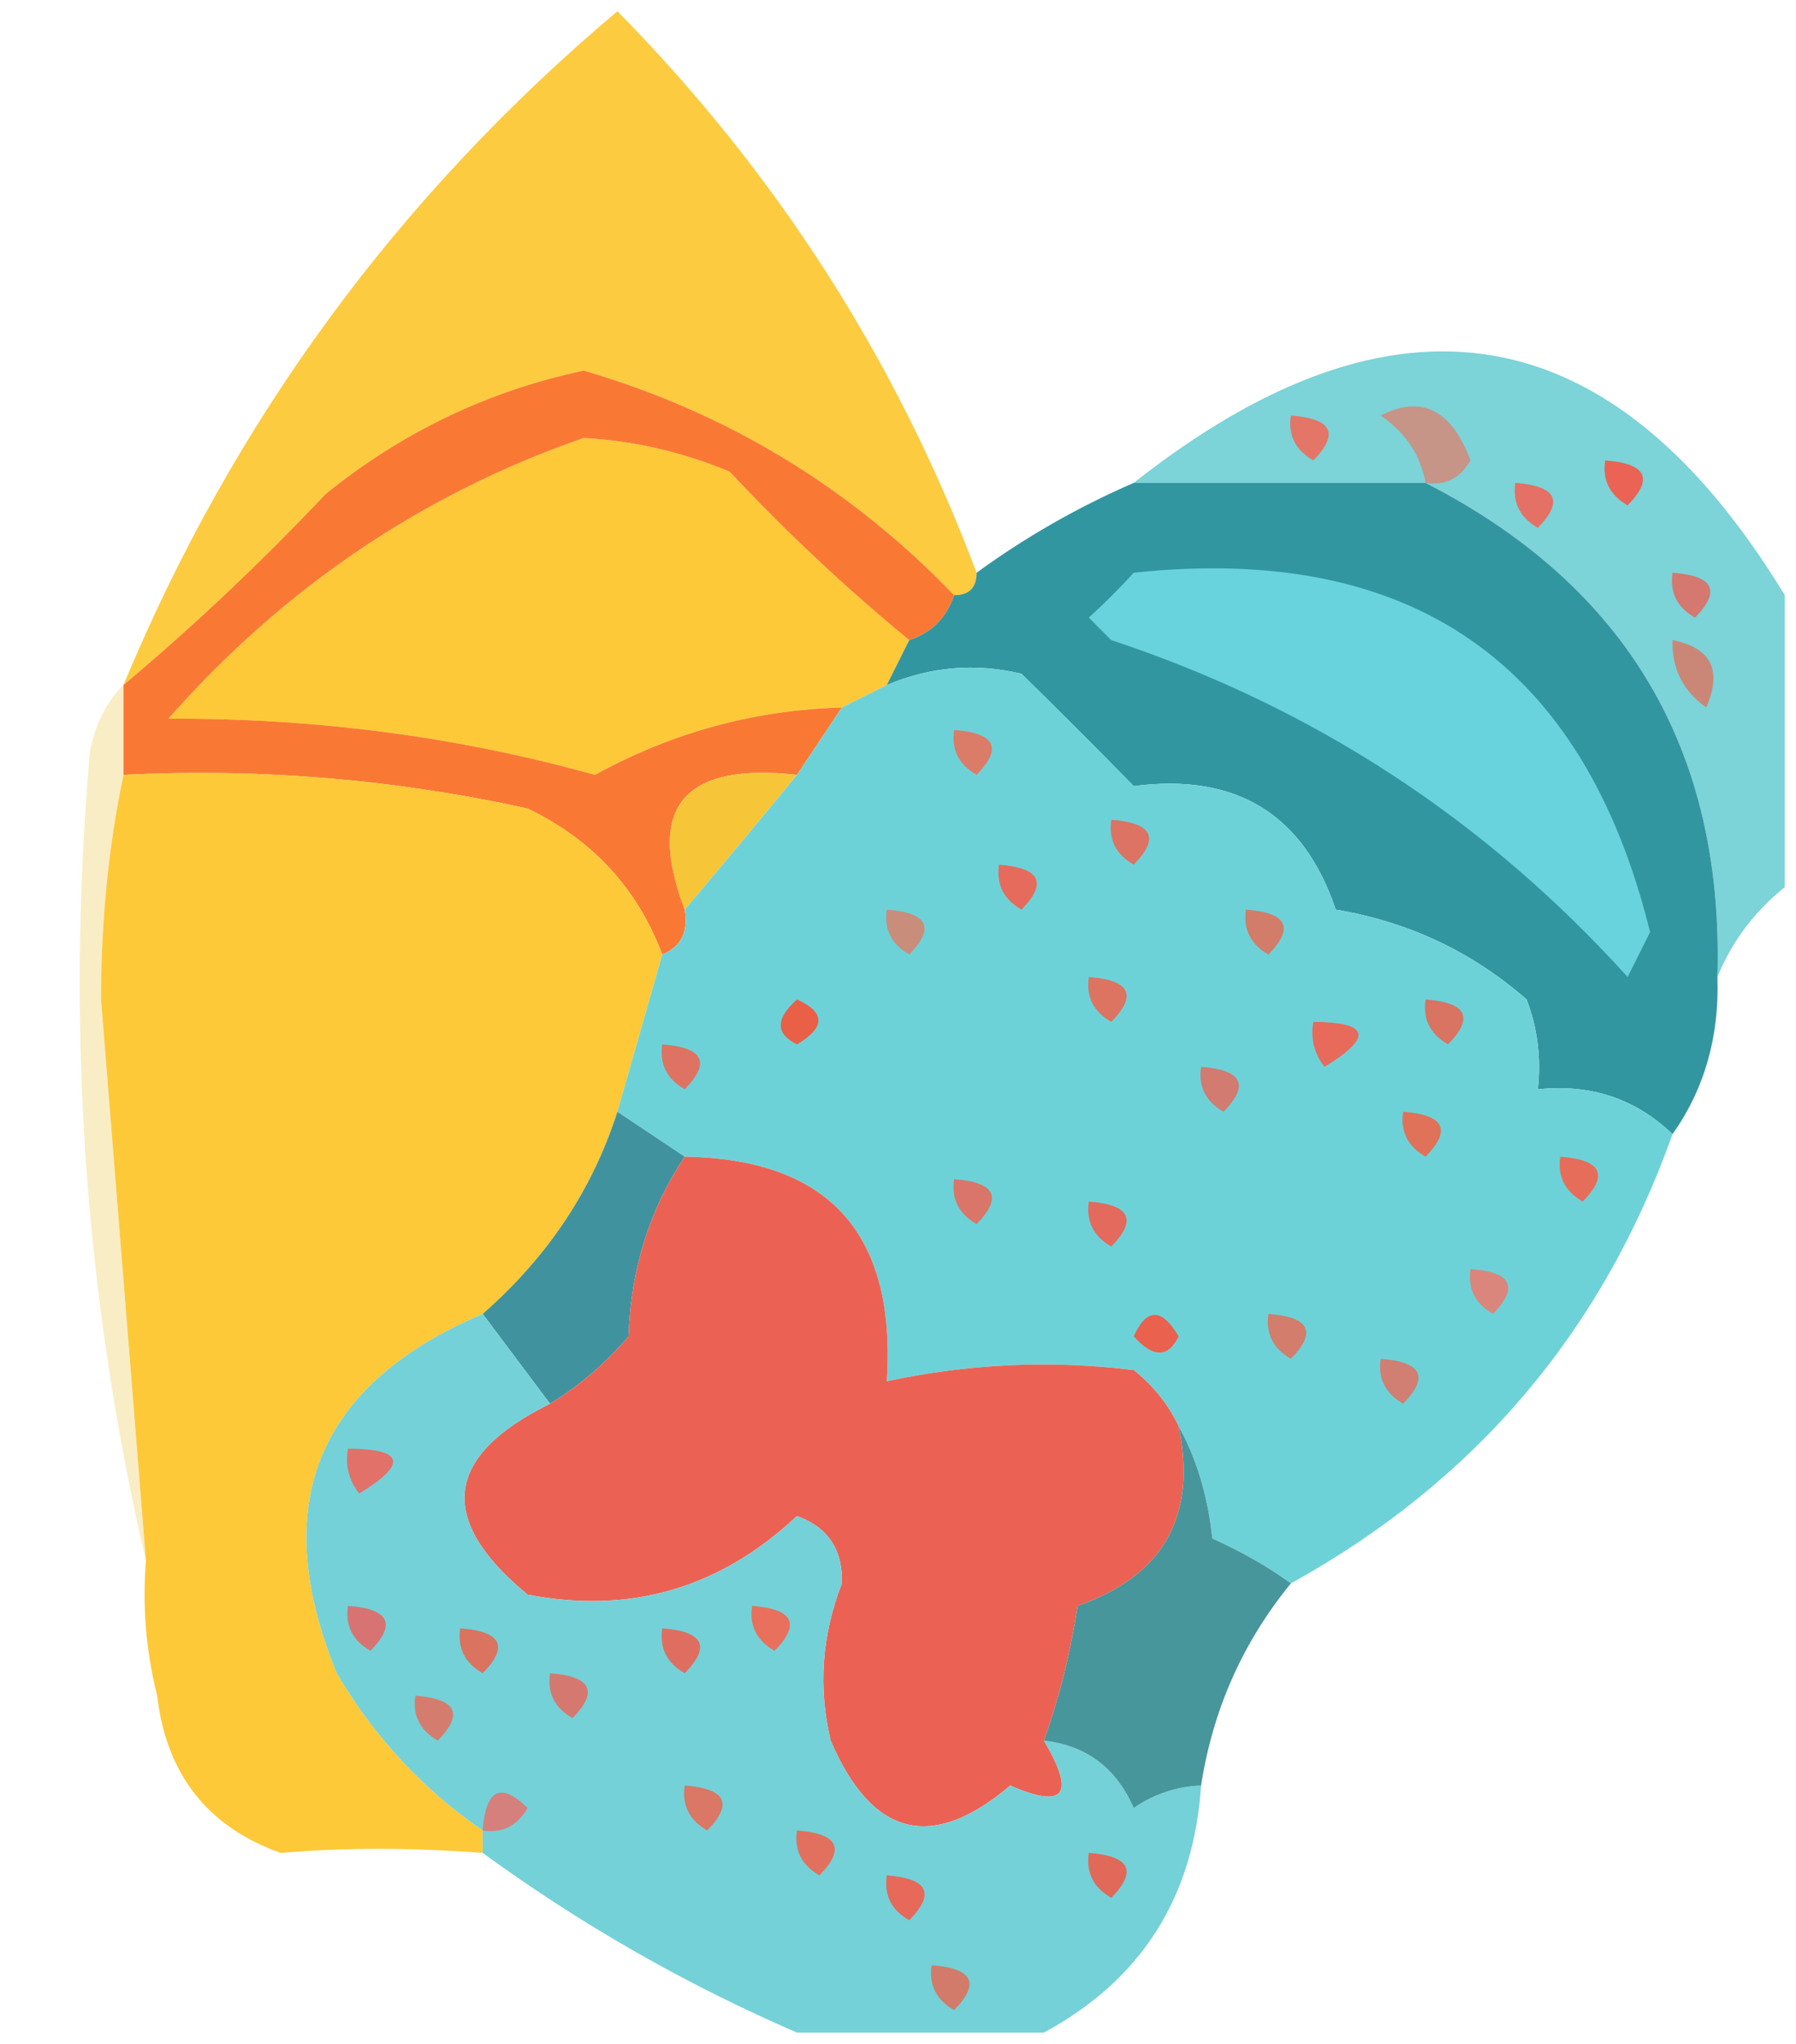
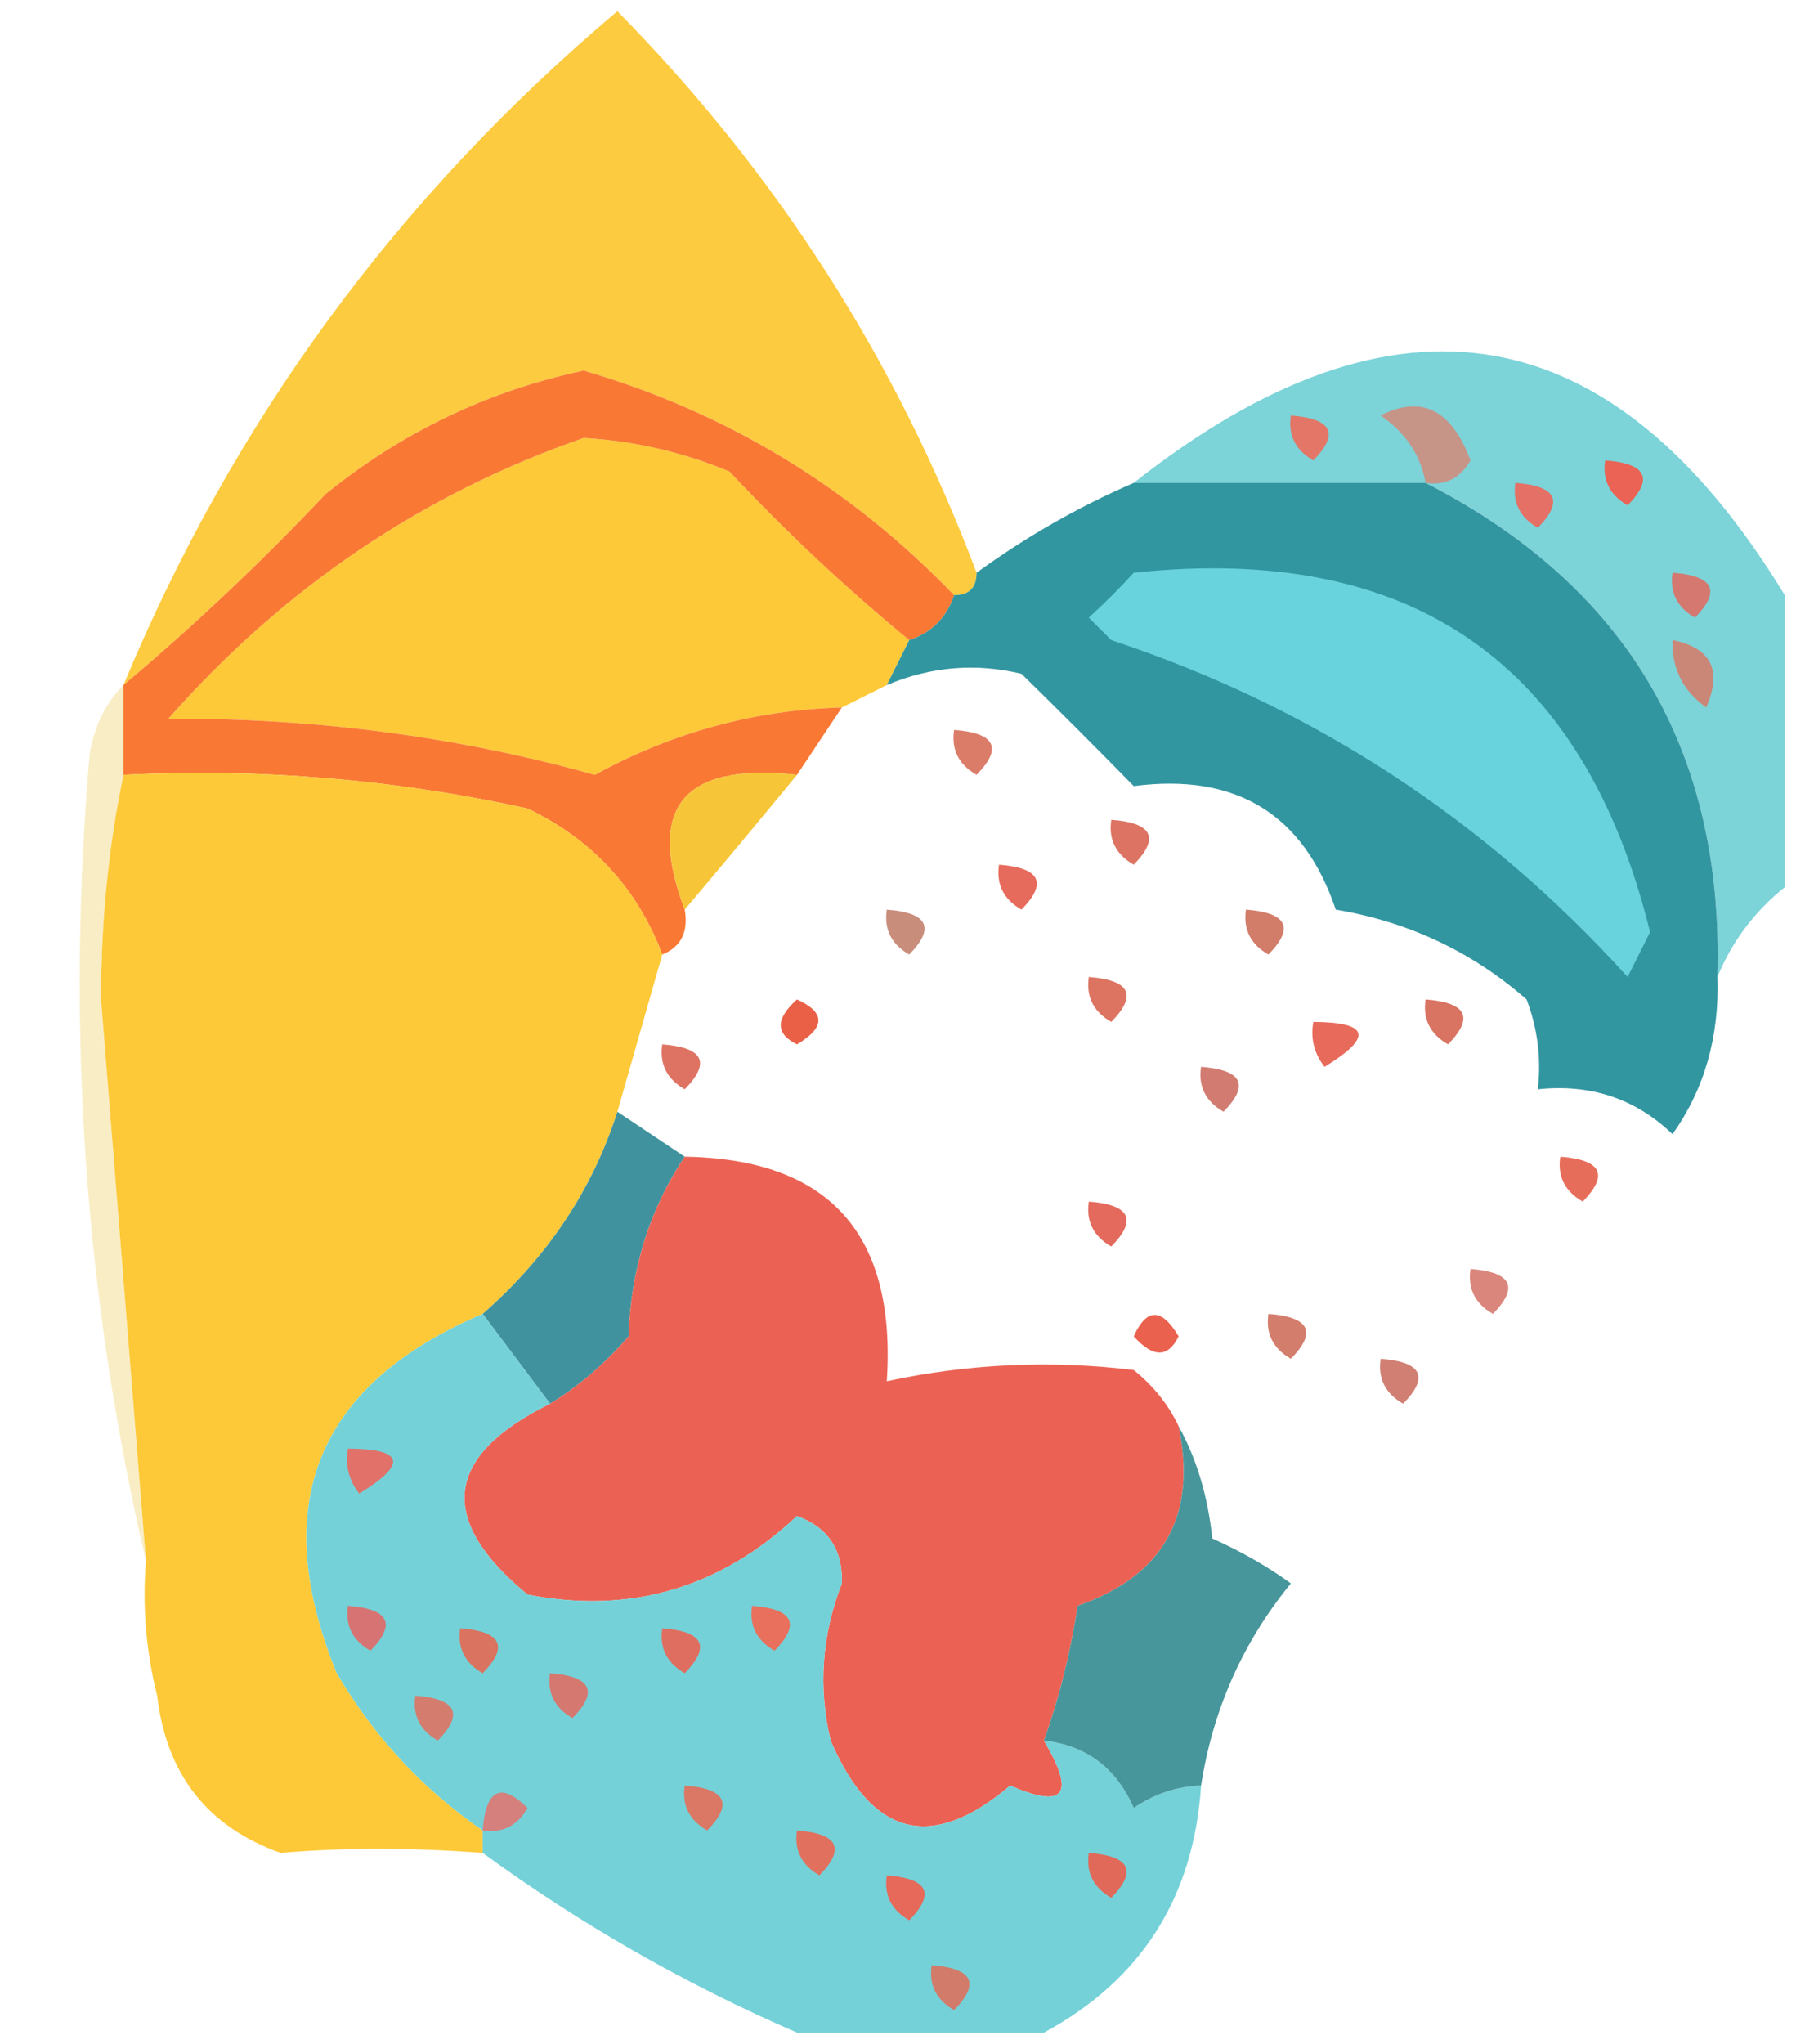
<svg xmlns="http://www.w3.org/2000/svg" width="80px" height="91px" style="shape-rendering:geometricPrecision; text-rendering:geometricPrecision; image-rendering:optimizeQuality; fill-rule:evenodd; clip-rule:evenodd">
  <g>
    <path style="opacity:1" fill="#fccb3f" d="M 43.5,25.5 C 43.5,26.167 43.167,26.5 42.5,26.5C 37.867,21.693 32.367,18.36 26,16.5C 21.753,17.4 17.92,19.233 14.5,22C 11.631,25.038 8.631,27.871 5.5,30.5C 10.383,18.745 17.717,8.745 27.5,0.5C 34.605,7.711 39.938,16.044 43.5,25.5 Z" />
  </g>
  <g>
    <path style="opacity:1" fill="#fdc938" d="M 40.5,28.5 C 40.167,29.167 39.833,29.833 39.5,30.5C 38.833,30.833 38.167,31.167 37.5,31.5C 33.604,31.612 29.937,32.612 26.5,34.5C 20.381,32.798 14.048,31.965 7.5,32C 12.648,26.162 18.814,21.995 26,19.5C 28.253,19.631 30.419,20.131 32.5,21C 35.036,23.705 37.703,26.205 40.5,28.5 Z" />
  </g>
  <g>
    <path style="opacity:1" fill="#7cd3d8" d="M 79.5,26.5 C 79.5,30.833 79.5,35.167 79.5,39.5C 78.143,40.59 77.143,41.924 76.5,43.5C 76.795,33.421 72.461,26.088 63.5,21.5C 59.167,21.5 54.833,21.5 50.5,21.5C 62.19,12.281 71.857,13.948 79.5,26.5 Z" />
  </g>
  <g>
    <path style="opacity:1" fill="#d47870" d="M 74.5,25.5 C 76.337,25.64 76.67,26.306 75.5,27.5C 74.703,27.043 74.369,26.376 74.5,25.5 Z" />
  </g>
  <g>
    <path style="opacity:1" fill="#e57065" d="M 67.5,21.5 C 69.337,21.64 69.67,22.306 68.5,23.5C 67.703,23.043 67.369,22.376 67.5,21.5 Z" />
  </g>
  <g>
    <path style="opacity:1" fill="#ea6355" d="M 71.5,20.5 C 73.337,20.64 73.67,21.306 72.5,22.5C 71.703,22.043 71.369,21.376 71.5,20.5 Z" />
  </g>
  <g>
    <path style="opacity:1" fill="#e37667" d="M 57.5,18.5 C 59.337,18.64 59.67,19.306 58.5,20.5C 57.703,20.043 57.369,19.376 57.5,18.5 Z" />
  </g>
  <g>
    <path style="opacity:1" fill="#c79488" d="M 63.5,21.5 C 63.279,20.265 62.612,19.265 61.5,18.5C 63.322,17.571 64.655,18.238 65.5,20.5C 65.043,21.297 64.376,21.631 63.5,21.5 Z" />
  </g>
  <g>
    <path style="opacity:1" fill="#ca8777" d="M 74.5,28.5 C 76.225,28.843 76.725,29.843 76,31.5C 74.961,30.756 74.461,29.756 74.5,28.5 Z" />
  </g>
  <g>
    <path style="opacity:1" fill="#f97934" d="M 42.5,26.5 C 42.167,27.5 41.5,28.167 40.5,28.5C 37.703,26.205 35.036,23.705 32.5,21C 30.419,20.131 28.253,19.631 26,19.5C 18.814,21.995 12.648,26.162 7.5,32C 14.048,31.965 20.381,32.798 26.5,34.5C 29.937,32.612 33.604,31.612 37.5,31.5C 36.833,32.5 36.167,33.5 35.5,34.5C 30.437,33.942 28.771,35.942 30.5,40.5C 30.672,41.492 30.338,42.158 29.5,42.5C 28.386,39.551 26.386,37.385 23.5,36C 17.577,34.696 11.577,34.196 5.5,34.5C 5.5,33.167 5.5,31.833 5.5,30.5C 8.631,27.871 11.631,25.038 14.5,22C 17.92,19.233 21.753,17.4 26,16.5C 32.367,18.36 37.867,21.693 42.5,26.5 Z" />
  </g>
  <g>
    <path style="opacity:1" fill="#fdc938" d="M 5.5,34.5 C 11.577,34.196 17.577,34.696 23.5,36C 26.386,37.385 28.386,39.551 29.5,42.5C 28.833,44.833 28.167,47.167 27.5,49.5C 26.39,52.971 24.39,55.971 21.5,58.5C 14.094,61.652 11.927,66.985 15,74.5C 16.666,77.331 18.832,79.665 21.5,81.5C 21.5,81.833 21.5,82.167 21.5,82.5C 18.319,82.258 15.319,82.258 12.5,82.5C 9.245,81.34 7.412,79.007 7,75.5C 6.505,73.527 6.338,71.527 6.5,69.5C 5.835,61.171 5.168,52.837 4.5,44.5C 4.502,40.983 4.835,37.649 5.5,34.5 Z" />
  </g>
  <g>
    <path style="opacity:1" fill="#f6c638" d="M 35.5,34.5 C 33.823,36.54 32.156,38.54 30.5,40.5C 28.771,35.942 30.437,33.942 35.5,34.5 Z" />
  </g>
  <g>
    <path style="opacity:0.463" fill="#f3d882" d="M 5.5,30.5 C 5.5,31.833 5.5,33.167 5.5,34.5C 4.835,37.649 4.502,40.983 4.5,44.5C 5.168,52.837 5.835,61.171 6.5,69.5C 3.767,57.776 2.933,45.776 4,33.5C 4.232,32.263 4.732,31.262 5.5,30.5 Z" />
  </g>
  <g>
    <path style="opacity:1" fill="#3296a1" d="M 50.5,21.5 C 54.833,21.5 59.167,21.5 63.5,21.5C 72.461,26.088 76.795,33.421 76.5,43.5C 76.591,46.152 75.924,48.486 74.5,50.5C 72.858,48.919 70.858,48.252 68.5,48.5C 68.657,47.127 68.49,45.793 68,44.5C 65.567,42.374 62.733,41.041 59.5,40.5C 58.059,36.241 55.059,34.408 50.5,35C 48.825,33.291 47.158,31.624 45.5,30C 43.455,29.51 41.455,29.677 39.5,30.5C 39.833,29.833 40.167,29.167 40.5,28.5C 41.5,28.167 42.167,27.5 42.5,26.5C 43.167,26.5 43.5,26.167 43.5,25.5C 45.698,23.902 48.031,22.569 50.5,21.5 Z" />
  </g>
  <g>
    <path style="opacity:1" fill="#68d3dd" d="M 50.5,25.5 C 62.88,24.182 70.547,29.515 73.5,41.5C 73.167,42.167 72.833,42.833 72.5,43.5C 66.141,36.471 58.475,31.471 49.5,28.5C 49.167,28.167 48.833,27.833 48.5,27.5C 49.243,26.818 49.909,26.151 50.5,25.5 Z" />
  </g>
  <g>
-     <path style="opacity:1" fill="#6dd2d8" d="M 74.5,50.5 C 71.364,59.304 65.698,65.97 57.5,70.5C 56.469,69.751 55.302,69.085 54,68.5C 53.802,66.618 53.302,64.952 52.5,63.5C 52.047,62.542 51.38,61.708 50.5,61C 46.812,60.55 43.146,60.717 39.5,61.5C 39.932,54.937 36.932,51.604 30.5,51.5C 29.5,50.833 28.5,50.167 27.5,49.5C 28.167,47.167 28.833,44.833 29.5,42.5C 30.338,42.158 30.672,41.492 30.5,40.5C 32.156,38.54 33.823,36.54 35.5,34.5C 36.167,33.5 36.833,32.5 37.5,31.5C 38.167,31.167 38.833,30.833 39.5,30.5C 41.455,29.677 43.455,29.51 45.5,30C 47.158,31.624 48.825,33.291 50.5,35C 55.059,34.408 58.059,36.241 59.5,40.5C 62.733,41.041 65.567,42.374 68,44.5C 68.49,45.793 68.657,47.127 68.5,48.5C 70.858,48.252 72.858,48.919 74.5,50.5 Z" />
-   </g>
+     </g>
  <g>
    <path style="opacity:1" fill="#d17b71" d="M 53.5,47.5 C 55.337,47.639 55.67,48.306 54.5,49.5C 53.703,49.043 53.369,48.376 53.5,47.5 Z" />
  </g>
  <g>
    <path style="opacity:1" fill="#de7363" d="M 29.5,46.5 C 31.337,46.639 31.67,47.306 30.5,48.5C 29.703,48.043 29.369,47.376 29.5,46.5 Z" />
  </g>
  <g>
    <path style="opacity:1" fill="#e76a5b" d="M 58.5,45.5 C 61.001,45.511 61.168,46.178 59,47.5C 58.536,46.906 58.369,46.239 58.5,45.5 Z" />
  </g>
  <g>
    <path style="opacity:1" fill="#e96047" d="M 35.5,44.5 C 36.773,45.077 36.773,45.743 35.5,46.5C 34.537,46.03 34.537,45.364 35.5,44.5 Z" />
  </g>
  <g>
    <path style="opacity:1" fill="#d97362" d="M 63.5,44.5 C 65.337,44.639 65.67,45.306 64.5,46.5C 63.703,46.043 63.369,45.376 63.5,44.5 Z" />
  </g>
  <g>
    <path style="opacity:1" fill="#dc7461" d="M 48.5,43.5 C 50.337,43.639 50.67,44.306 49.5,45.5C 48.703,45.043 48.369,44.376 48.5,43.5 Z" />
  </g>
  <g>
    <path style="opacity:1" fill="#d27c6a" d="M 55.5,40.5 C 57.337,40.639 57.67,41.306 56.5,42.5C 55.703,42.043 55.369,41.376 55.5,40.5 Z" />
  </g>
  <g>
    <path style="opacity:1" fill="#c98d7c" d="M 39.5,40.5 C 41.337,40.639 41.67,41.306 40.5,42.5C 39.703,42.043 39.369,41.376 39.5,40.5 Z" />
  </g>
  <g>
    <path style="opacity:1" fill="#e66b5c" d="M 44.5,38.5 C 46.337,38.639 46.67,39.306 45.5,40.5C 44.703,40.043 44.369,39.376 44.5,38.5 Z" />
  </g>
  <g>
    <path style="opacity:1" fill="#dd7362" d="M 49.5,36.5 C 51.337,36.639 51.67,37.306 50.5,38.5C 49.703,38.043 49.369,37.376 49.5,36.5 Z" />
  </g>
  <g>
    <path style="opacity:1" fill="#db7c69" d="M 42.5,32.5 C 44.337,32.639 44.67,33.306 43.5,34.5C 42.703,34.043 42.369,33.376 42.5,32.5 Z" />
  </g>
  <g>
-     <path style="opacity:1" fill="#df7259" d="M 62.5,49.5 C 64.337,49.639 64.67,50.306 63.5,51.5C 62.703,51.043 62.369,50.376 62.5,49.5 Z" />
-   </g>
+     </g>
  <g>
    <path style="opacity:1" fill="#e76d5b" d="M 69.5,51.5 C 71.337,51.639 71.67,52.306 70.5,53.5C 69.703,53.043 69.369,52.376 69.5,51.5 Z" />
  </g>
  <g>
-     <path style="opacity:1" fill="#d97569" d="M 42.5,52.5 C 44.337,52.639 44.67,53.306 43.5,54.5C 42.703,54.043 42.369,53.376 42.5,52.5 Z" />
-   </g>
+     </g>
  <g>
    <path style="opacity:1" fill="#e36a5d" d="M 48.5,53.5 C 50.337,53.639 50.67,54.306 49.5,55.5C 48.703,55.043 48.369,54.376 48.5,53.5 Z" />
  </g>
  <g>
    <path style="opacity:1" fill="#da867c" d="M 65.5,56.5 C 67.337,56.639 67.67,57.306 66.5,58.5C 65.703,58.043 65.369,57.376 65.5,56.5 Z" />
  </g>
  <g>
    <path style="opacity:1" fill="#ea614e" d="M 50.5,59.5 C 51.077,58.227 51.743,58.227 52.5,59.5C 52.03,60.463 51.364,60.463 50.5,59.5 Z" />
  </g>
  <g>
    <path style="opacity:1" fill="#40939e" d="M 27.5,49.5 C 28.5,50.167 29.5,50.833 30.5,51.5C 28.93,53.851 28.097,56.518 28,59.5C 26.961,60.71 25.794,61.71 24.5,62.5C 23.5,61.167 22.5,59.833 21.5,58.5C 24.39,55.971 26.39,52.971 27.5,49.5 Z" />
  </g>
  <g>
    <path style="opacity:1" fill="#d37d6c" d="M 56.5,58.5 C 58.337,58.639 58.67,59.306 57.5,60.5C 56.703,60.043 56.369,59.376 56.5,58.5 Z" />
  </g>
  <g>
    <path style="opacity:1" fill="#d07f72" d="M 61.5,60.5 C 63.337,60.639 63.67,61.306 62.5,62.5C 61.703,62.043 61.369,61.376 61.5,60.5 Z" />
  </g>
  <g>
    <path style="opacity:1" fill="#eb6254" d="M 30.5,51.5 C 36.932,51.604 39.932,54.937 39.5,61.5C 43.146,60.717 46.812,60.55 50.5,61C 51.38,61.708 52.047,62.542 52.5,63.5C 53.332,67.497 51.832,70.164 48,71.5C 47.685,73.586 47.185,75.586 46.5,77.5C 47.927,79.9 47.427,80.567 45,79.5C 41.512,82.462 38.845,81.795 37,77.5C 36.438,75.134 36.604,72.801 37.5,70.5C 37.547,69 36.88,68 35.5,67.5C 32.072,70.719 28.072,71.885 23.5,71C 19.446,67.66 19.779,64.826 24.5,62.5C 25.794,61.71 26.961,60.71 28,59.5C 28.097,56.518 28.93,53.851 30.5,51.5 Z" />
  </g>
  <g>
    <path style="opacity:1" fill="#74d1d8" d="M 21.5,58.5 C 22.5,59.833 23.5,61.167 24.5,62.5C 19.779,64.826 19.446,67.66 23.5,71C 28.072,71.885 32.072,70.719 35.5,67.5C 36.88,68 37.547,69 37.5,70.5C 36.604,72.801 36.438,75.134 37,77.5C 38.845,81.795 41.512,82.462 45,79.5C 47.427,80.567 47.927,79.9 46.5,77.5C 48.384,77.712 49.717,78.712 50.5,80.5C 51.417,79.873 52.417,79.539 53.5,79.5C 53.171,84.486 50.837,88.153 46.5,90.5C 42.833,90.5 39.167,90.5 35.5,90.5C 30.54,88.353 25.873,85.686 21.5,82.5C 21.5,82.167 21.5,81.833 21.5,81.5C 18.832,79.665 16.666,77.331 15,74.5C 11.927,66.985 14.094,61.652 21.5,58.5 Z" />
  </g>
  <g>
    <path style="opacity:1" fill="#e17169" d="M 15.5,64.5 C 18.001,64.511 18.168,65.178 16,66.5C 15.536,65.906 15.369,65.239 15.5,64.5 Z" />
  </g>
  <g>
    <path style="opacity:1" fill="#47969b" d="M 52.5,63.5 C 53.302,64.952 53.802,66.618 54,68.5C 55.302,69.085 56.469,69.751 57.5,70.5C 55.356,73.122 54.023,76.122 53.5,79.5C 52.417,79.539 51.417,79.873 50.5,80.5C 49.717,78.712 48.384,77.712 46.5,77.5C 47.185,75.586 47.685,73.586 48,71.5C 51.832,70.164 53.332,67.497 52.5,63.5 Z" />
  </g>
  <g>
    <path style="opacity:1" fill="#d77473" d="M 15.5,71.5 C 17.337,71.639 17.67,72.306 16.5,73.5C 15.703,73.043 15.369,72.376 15.5,71.5 Z" />
  </g>
  <g>
    <path style="opacity:1" fill="#e8705c" d="M 33.5,71.5 C 35.337,71.639 35.67,72.306 34.5,73.5C 33.703,73.043 33.369,72.376 33.5,71.5 Z" />
  </g>
  <g>
    <path style="opacity:1" fill="#da735f" d="M 20.5,72.5 C 22.337,72.639 22.67,73.306 21.5,74.5C 20.703,74.043 20.369,73.376 20.5,72.5 Z" />
  </g>
  <g>
    <path style="opacity:1" fill="#e06e60" d="M 29.5,72.5 C 31.337,72.639 31.67,73.306 30.5,74.5C 29.703,74.043 29.369,73.376 29.5,72.5 Z" />
  </g>
  <g>
    <path style="opacity:1" fill="#d57970" d="M 24.5,74.5 C 26.337,74.639 26.67,75.306 25.5,76.5C 24.703,76.043 24.369,75.376 24.5,74.5 Z" />
  </g>
  <g>
    <path style="opacity:1" fill="#d47d6f" d="M 18.5,75.5 C 20.337,75.639 20.67,76.306 19.5,77.5C 18.703,77.043 18.369,76.376 18.5,75.5 Z" />
  </g>
  <g>
    <path style="opacity:1" fill="#d5807d" d="M 21.5,81.5 C 21.64,79.663 22.306,79.33 23.5,80.5C 23.043,81.297 22.376,81.631 21.5,81.5 Z" />
  </g>
  <g>
    <path style="opacity:1" fill="#da7765" d="M 30.5,79.5 C 32.337,79.639 32.67,80.306 31.5,81.5C 30.703,81.043 30.369,80.376 30.5,79.5 Z" />
  </g>
  <g>
-     <path style="opacity:1" fill="#e2705f" d="M 35.5,81.5 C 37.337,81.639 37.67,82.306 36.5,83.5C 35.703,83.043 35.369,82.376 35.5,81.5 Z" />
+     <path style="opacity:1" fill="#e2705f" d="M 35.5,81.5 C 37.337,81.639 37.67,82.306 36.5,83.5C 35.703,83.043 35.369,82.376 35.5,81.5 " />
  </g>
  <g>
    <path style="opacity:1" fill="#e6695a" d="M 39.5,83.5 C 41.337,83.639 41.67,84.306 40.5,85.5C 39.703,85.043 39.369,84.376 39.5,83.5 Z" />
  </g>
  <g>
    <path style="opacity:1" fill="#e16959" d="M 48.5,82.5 C 50.337,82.639 50.67,83.306 49.5,84.5C 48.703,84.043 48.369,83.376 48.5,82.5 Z" />
  </g>
  <g>
    <path style="opacity:1" fill="#d27b6a" d="M 41.5,87.5 C 43.337,87.639 43.67,88.306 42.5,89.5C 41.703,89.043 41.369,88.376 41.5,87.5 Z" />
  </g>
</svg>